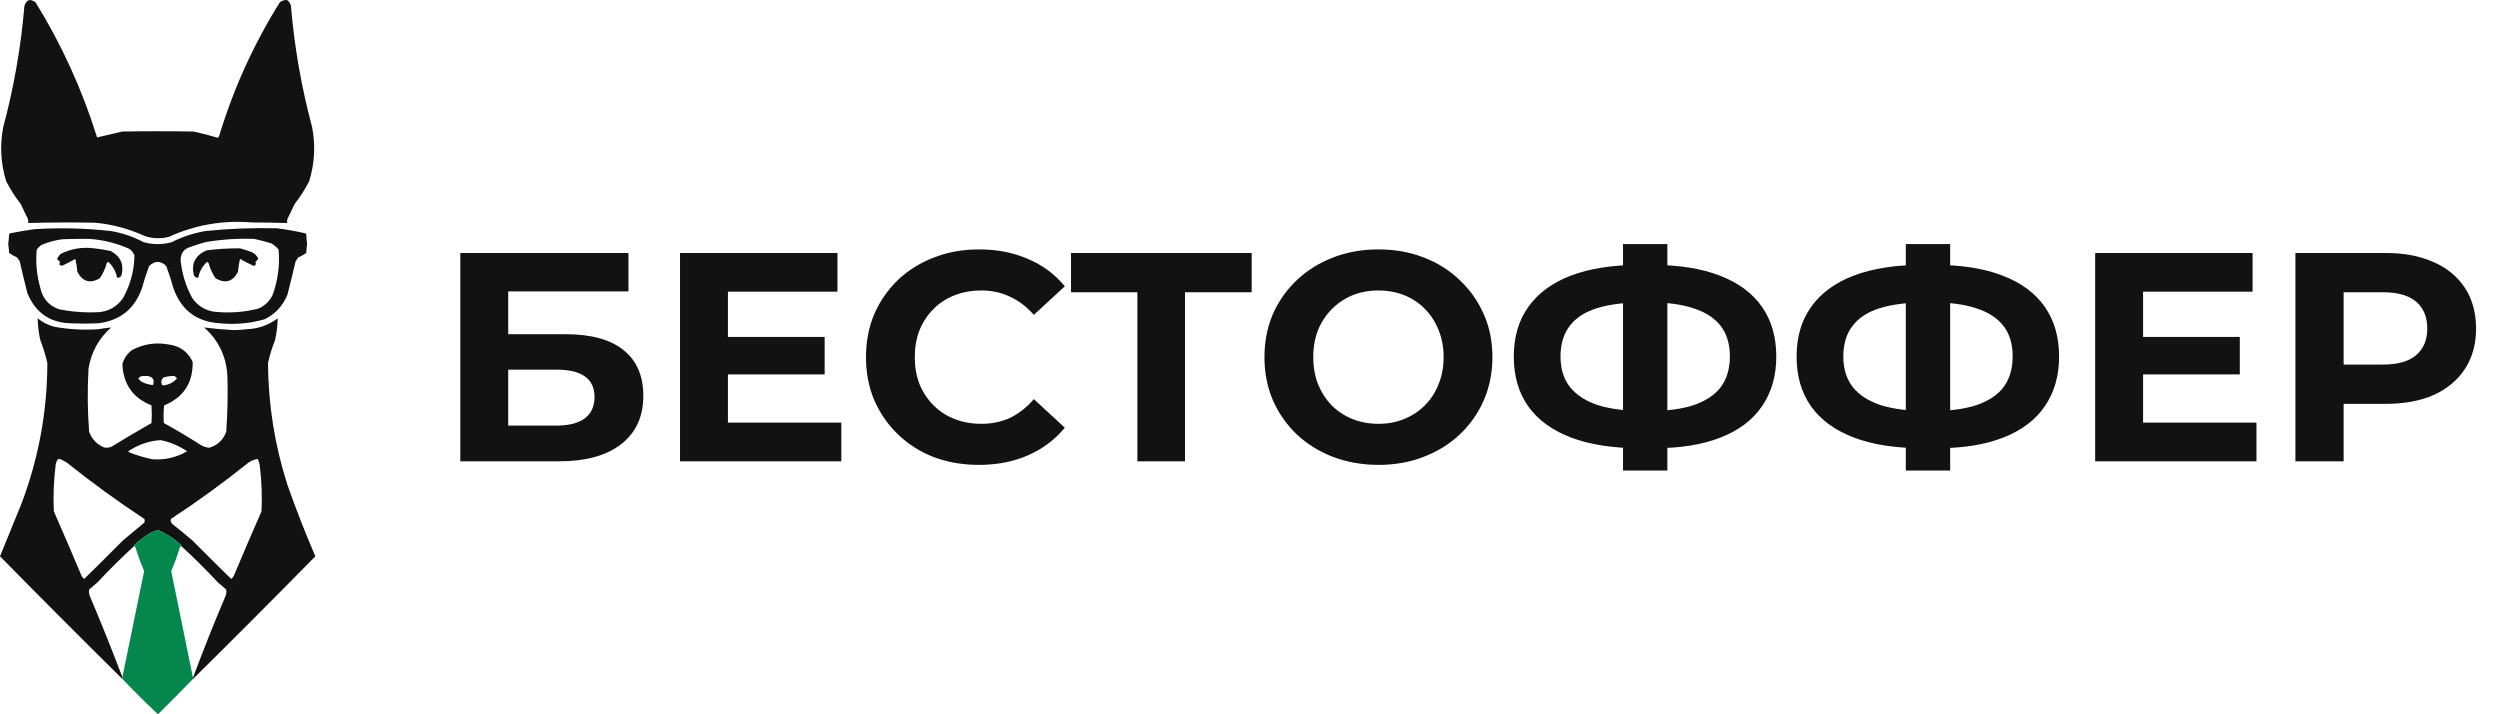
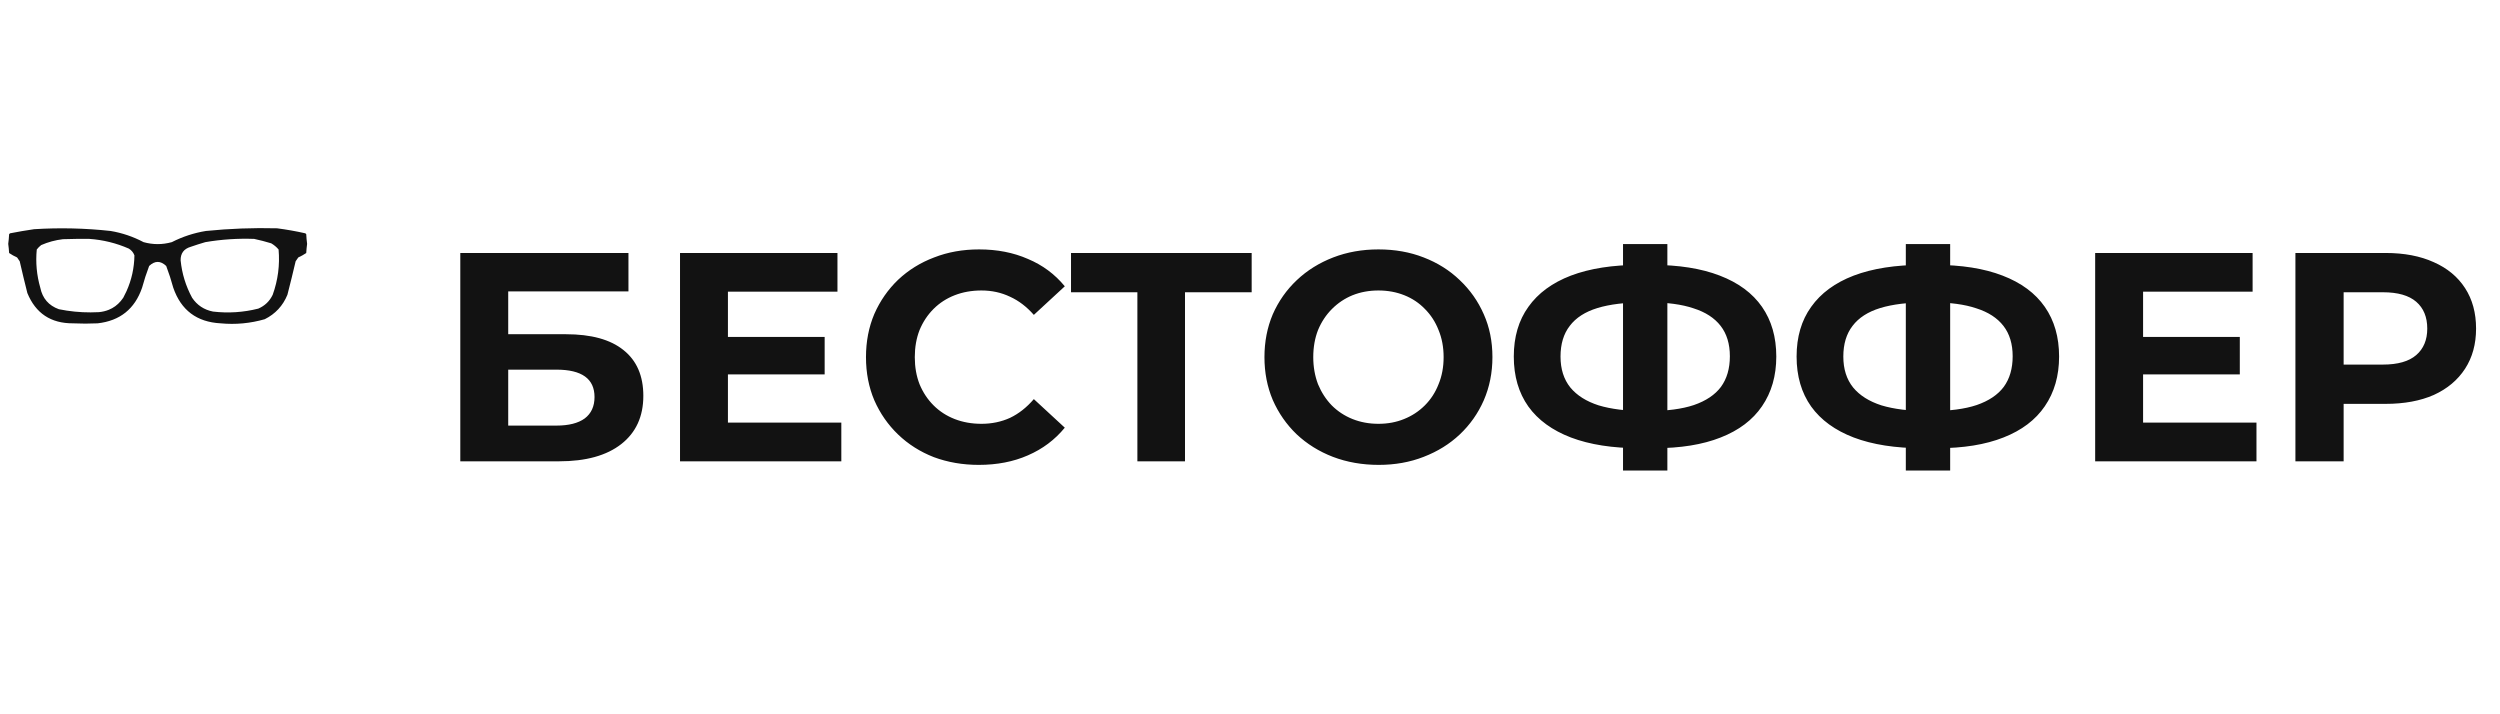
<svg xmlns="http://www.w3.org/2000/svg" width="168" height="48" viewBox="0 0 168 48" fill="none">
-   <path fill-rule="evenodd" clip-rule="evenodd" d="M19.294 0.002C19.107 -0.012 18.942 0.041 18.8 0.16C17.047 2.968 15.69 5.959 14.727 9.135C14.714 9.202 14.674 9.241 14.609 9.254C14.081 9.094 13.547 8.955 13.008 8.839C11.413 8.812 9.818 8.812 8.224 8.839C7.653 8.965 7.086 9.097 6.524 9.234C5.527 6.032 4.15 3.007 2.392 0.16C2.028 -0.11 1.778 -0.031 1.641 0.398C1.409 3.157 0.934 5.871 0.217 8.542C-0.018 9.772 0.048 10.985 0.415 12.18C0.695 12.727 1.025 13.241 1.403 13.722C1.551 14.056 1.709 14.385 1.878 14.71C1.898 14.801 1.904 14.893 1.898 14.987C3.4 14.944 4.902 14.938 6.405 14.967C7.577 15.08 8.697 15.383 9.766 15.876C10.29 16.038 10.817 16.052 11.347 15.916C13.11 15.113 14.962 14.79 16.902 14.947C17.699 14.951 18.497 14.965 19.294 14.987C19.288 14.893 19.294 14.801 19.314 14.71C19.482 14.387 19.64 14.057 19.788 13.722C20.167 13.241 20.496 12.727 20.776 12.18C21.144 10.985 21.21 9.772 20.974 8.542C20.257 5.871 19.783 3.156 19.551 0.398C19.513 0.229 19.428 0.098 19.294 0.002Z" fill="#121212" />
-   <path fill-rule="evenodd" clip-rule="evenodd" d="M13.027 18.506C13.095 18.62 13.194 18.673 13.324 18.664C13.403 18.242 13.601 17.886 13.917 17.596C13.956 17.615 13.988 17.641 14.016 17.675C14.113 18.047 14.271 18.39 14.49 18.703C15.146 19.078 15.647 18.933 15.992 18.268C16.015 17.974 16.061 17.684 16.131 17.398C16.433 17.572 16.742 17.731 17.06 17.873C17.196 17.818 17.229 17.726 17.159 17.596C17.242 17.541 17.308 17.468 17.357 17.379C17.264 17.181 17.119 17.036 16.922 16.944C16.658 16.845 16.394 16.759 16.131 16.687C15.377 16.682 14.625 16.728 13.877 16.825C13.123 17.155 12.839 17.715 13.027 18.506Z" fill="#121212" />
  <path fill-rule="evenodd" clip-rule="evenodd" d="M0.613 15.738L0.672 15.679C1.21 15.573 1.751 15.481 2.293 15.402C4.01 15.295 5.723 15.334 7.433 15.521C8.211 15.652 8.95 15.903 9.647 16.272C10.281 16.448 10.913 16.448 11.545 16.272C12.27 15.903 13.034 15.652 13.838 15.521C15.428 15.36 17.023 15.301 18.622 15.342C19.254 15.424 19.887 15.536 20.52 15.679L20.579 15.738C20.59 15.956 20.61 16.174 20.638 16.39C20.61 16.593 20.591 16.798 20.579 17.003C20.41 17.117 20.233 17.216 20.045 17.3C19.981 17.382 19.922 17.468 19.867 17.557C19.691 18.309 19.507 19.061 19.314 19.81C19.011 20.548 18.504 21.095 17.791 21.451C16.823 21.73 15.834 21.823 14.826 21.728C13.225 21.643 12.164 20.845 11.644 19.336C11.509 18.84 11.351 18.353 11.169 17.873C10.789 17.51 10.407 17.51 10.023 17.873C9.841 18.353 9.683 18.84 9.548 19.336C9.058 20.761 8.063 21.558 6.563 21.728C6.01 21.754 5.456 21.754 4.903 21.728C3.419 21.735 2.397 21.056 1.838 19.692C1.659 18.982 1.487 18.27 1.324 17.557C1.27 17.468 1.211 17.382 1.147 17.3C0.959 17.216 0.781 17.117 0.613 17.003C0.601 16.798 0.581 16.593 0.553 16.39C0.582 16.174 0.601 15.956 0.613 15.738ZM12.909 20.008C13.246 20.51 13.714 20.819 14.312 20.937C15.34 21.058 16.354 20.992 17.357 20.739C17.796 20.55 18.119 20.241 18.325 19.81C18.68 18.825 18.812 17.81 18.721 16.766C18.58 16.599 18.415 16.461 18.226 16.351C17.844 16.234 17.461 16.135 17.08 16.054C15.978 16.014 14.884 16.086 13.798 16.272C13.467 16.369 13.137 16.474 12.81 16.588C12.354 16.724 12.13 17.026 12.138 17.497C12.227 18.385 12.484 19.221 12.909 20.008ZM2.708 19.336C2.856 20.05 3.271 20.531 3.954 20.779C4.661 20.924 5.374 20.995 6.093 20.992C6.276 20.992 6.458 20.986 6.642 20.977C6.884 20.954 7.107 20.901 7.311 20.818C7.623 20.692 7.891 20.496 8.116 20.229C8.175 20.16 8.23 20.087 8.283 20.008C8.362 19.863 8.435 19.716 8.501 19.568C8.844 18.808 9.021 18.005 9.034 17.161C8.96 16.966 8.835 16.815 8.659 16.707C7.809 16.335 6.926 16.118 6.01 16.054C5.417 16.047 4.823 16.054 4.23 16.074C3.722 16.134 3.234 16.265 2.768 16.469C2.656 16.555 2.557 16.654 2.471 16.766C2.387 17.639 2.466 18.495 2.708 19.336Z" fill="#121212" />
-   <path fill-rule="evenodd" clip-rule="evenodd" d="M4.033 17.596C3.953 17.772 4.005 17.858 4.191 17.853C4.486 17.712 4.776 17.561 5.061 17.398C5.131 17.684 5.177 17.974 5.199 18.268C5.551 18.932 6.051 19.077 6.701 18.703C6.92 18.39 7.079 18.047 7.176 17.675C7.203 17.641 7.236 17.615 7.275 17.596C7.591 17.886 7.788 18.242 7.868 18.664C7.998 18.673 8.097 18.62 8.164 18.506C8.349 17.774 8.105 17.227 7.433 16.865C7.062 16.787 6.692 16.727 6.326 16.687C5.534 16.585 4.783 16.71 4.072 17.062C3.984 17.161 3.905 17.266 3.835 17.379C3.884 17.468 3.949 17.541 4.033 17.596Z" fill="#121212" />
-   <path fill-rule="evenodd" clip-rule="evenodd" d="M1.443 33.846C2.594 30.802 3.174 27.652 3.183 24.396C3.064 23.87 2.906 23.356 2.708 22.855C2.598 22.368 2.539 21.881 2.53 21.392C2.869 21.666 3.251 21.858 3.677 21.965C4.644 22.136 5.62 22.189 6.603 22.123C6.894 22.075 7.183 22.035 7.472 22.005C6.641 22.738 6.134 23.654 5.95 24.752C5.867 26.177 5.88 27.6 5.99 29.022C6.177 29.513 6.513 29.863 6.998 30.07C7.16 30.101 7.318 30.087 7.472 30.03C8.366 29.482 9.268 28.948 10.181 28.429C10.207 28.034 10.207 27.639 10.181 27.243C8.937 26.747 8.284 25.825 8.224 24.476C8.33 24.073 8.554 23.75 8.896 23.507C9.671 23.109 10.489 22.99 11.347 23.151C12.095 23.255 12.629 23.643 12.948 24.317C12.972 25.733 12.333 26.708 11.031 27.243C10.984 27.638 10.978 28.033 11.011 28.429C11.838 28.886 12.648 29.366 13.442 29.872C13.629 29.995 13.833 30.068 14.055 30.09C14.613 29.928 14.995 29.572 15.202 29.022C15.292 27.772 15.319 26.52 15.281 25.266C15.211 23.96 14.691 22.873 13.719 22.005C14.373 22.09 15.033 22.149 15.696 22.183C16 22.177 16.303 22.157 16.605 22.123C17.37 22.09 18.055 21.846 18.661 21.392C18.653 21.881 18.593 22.368 18.483 22.855C18.285 23.356 18.127 23.87 18.009 24.396C18.027 27.192 18.462 29.92 19.314 32.581C19.885 34.203 20.511 35.804 21.192 37.384C18.47 40.152 15.729 42.899 12.968 45.628V45.549C13.643 43.728 14.362 41.922 15.123 40.132C15.205 39.968 15.231 39.797 15.202 39.618C15.011 39.453 14.819 39.289 14.629 39.124C13.843 38.279 13.026 37.469 12.177 36.693C12.182 36.663 12.176 36.637 12.158 36.613C11.707 36.196 11.2 35.867 10.635 35.625C10.457 35.666 10.286 35.725 10.121 35.803C9.734 36.039 9.372 36.309 9.034 36.613C9.016 36.637 9.009 36.663 9.014 36.693C8.166 37.469 7.349 38.279 6.563 39.124C6.372 39.289 6.181 39.453 5.99 39.618C5.961 39.797 5.987 39.968 6.069 40.132C6.823 41.915 7.541 43.707 8.224 45.509V45.628C5.463 42.901 2.722 40.153 -9.64999e-05 37.384C0.481 36.205 0.962 35.025 1.443 33.846ZM9.924 25.266C9.765 25.26 9.607 25.266 9.449 25.286C9.403 25.34 9.35 25.386 9.291 25.424C9.35 25.503 9.416 25.576 9.489 25.642C9.741 25.77 10.004 25.849 10.28 25.879C10.402 25.537 10.283 25.332 9.924 25.266ZM11.11 25.879C11.429 25.819 11.693 25.667 11.9 25.424C11.834 25.384 11.781 25.332 11.742 25.266C11.485 25.258 11.235 25.291 10.991 25.365C10.836 25.508 10.803 25.672 10.892 25.859C10.961 25.902 11.033 25.908 11.11 25.879ZM11.624 35.249C12.066 35.596 12.501 35.952 12.928 36.317C13.792 37.187 14.662 38.051 15.538 38.907C15.639 38.823 15.711 38.718 15.755 38.59C16.351 37.176 16.957 35.765 17.574 34.36C17.622 33.328 17.582 32.3 17.455 31.276C17.432 31.123 17.385 30.978 17.317 30.841C17.086 30.877 16.875 30.962 16.684 31.098C15.011 32.439 13.278 33.698 11.485 34.874C11.447 35.029 11.494 35.154 11.624 35.249ZM10.24 30.861C11.076 30.922 11.853 30.745 12.573 30.327C12.028 29.956 11.435 29.706 10.793 29.576C10 29.63 9.275 29.88 8.619 30.327C8.627 30.35 8.64 30.37 8.658 30.386C9.173 30.593 9.7 30.751 10.24 30.861ZM3.618 34.36C4.235 35.765 4.841 37.176 5.436 38.59C5.48 38.718 5.552 38.823 5.654 38.907C6.529 38.051 7.399 37.187 8.263 36.317C8.744 35.915 9.225 35.513 9.706 35.111C9.733 35.032 9.733 34.953 9.706 34.874C7.914 33.698 6.181 32.439 4.507 31.098C4.352 31.001 4.194 30.915 4.033 30.841C3.974 30.831 3.922 30.844 3.875 30.881C3.795 31.001 3.748 31.132 3.736 31.276C3.61 32.3 3.57 33.328 3.618 34.36Z" fill="#121212" />
-   <path fill-rule="evenodd" clip-rule="evenodd" d="M8.224 45.509V45.628C9.001 46.439 9.799 47.229 10.616 48C11.407 47.215 12.191 46.424 12.968 45.628V45.549C12.484 43.161 11.996 40.77 11.505 38.373C11.727 37.864 11.919 37.343 12.078 36.811C12.094 36.754 12.126 36.715 12.177 36.692C12.182 36.663 12.176 36.637 12.158 36.613C11.707 36.196 11.2 35.867 10.635 35.625C10.457 35.666 10.286 35.725 10.121 35.803C9.734 36.039 9.372 36.309 9.034 36.613C9.016 36.637 9.009 36.663 9.014 36.692C9.065 36.715 9.098 36.754 9.113 36.811C9.273 37.343 9.464 37.864 9.686 38.373C9.201 40.757 8.713 43.136 8.224 45.509Z" fill="#05864D" />
  <path d="M30.932 31V17H42.232V19.58H34.152V22.46H38.032C39.725 22.46 41.012 22.813 41.892 23.52C42.785 24.227 43.232 25.253 43.232 26.6C43.232 27.987 42.738 29.067 41.752 29.84C40.765 30.613 39.372 31 37.572 31H30.932ZM34.152 28.6H37.392C38.218 28.6 38.852 28.44 39.292 28.12C39.732 27.787 39.952 27.307 39.952 26.68C39.952 25.453 39.098 24.84 37.392 24.84H34.152V28.6ZM45.697 31V17H56.277V19.6H48.917V28.4H56.537V31H45.697ZM48.677 25.16V22.64H55.417V25.16H48.677ZM65.774 31.24C64.694 31.24 63.688 31.067 62.754 30.72C61.834 30.36 61.034 29.853 60.354 29.2C59.674 28.547 59.141 27.78 58.754 26.9C58.381 26.02 58.194 25.053 58.194 24C58.194 22.947 58.381 21.98 58.754 21.1C59.141 20.22 59.674 19.453 60.354 18.8C61.048 18.147 61.854 17.647 62.774 17.3C63.694 16.94 64.701 16.76 65.794 16.76C67.008 16.76 68.101 16.973 69.074 17.4C70.061 17.813 70.888 18.427 71.554 19.24L69.474 21.16C68.994 20.613 68.461 20.207 67.874 19.94C67.288 19.66 66.648 19.52 65.954 19.52C65.301 19.52 64.701 19.627 64.154 19.84C63.608 20.053 63.134 20.36 62.734 20.76C62.334 21.16 62.021 21.633 61.794 22.18C61.581 22.727 61.474 23.333 61.474 24C61.474 24.667 61.581 25.273 61.794 25.82C62.021 26.367 62.334 26.84 62.734 27.24C63.134 27.64 63.608 27.947 64.154 28.16C64.701 28.373 65.301 28.48 65.954 28.48C66.648 28.48 67.288 28.347 67.874 28.08C68.461 27.8 68.994 27.38 69.474 26.82L71.554 28.74C70.888 29.553 70.061 30.173 69.074 30.6C68.101 31.027 67.001 31.24 65.774 31.24ZM76.432 31V18.9L77.172 19.64H71.972V17H84.112V19.64H78.912L79.632 18.9V31H76.432ZM92.651 31.24C91.544 31.24 90.518 31.06 89.571 30.7C88.638 30.34 87.825 29.833 87.131 29.18C86.451 28.527 85.918 27.76 85.531 26.88C85.158 26 84.971 25.04 84.971 24C84.971 22.96 85.158 22 85.531 21.12C85.918 20.24 86.458 19.473 87.151 18.82C87.844 18.167 88.658 17.66 89.591 17.3C90.525 16.94 91.538 16.76 92.631 16.76C93.738 16.76 94.751 16.94 95.671 17.3C96.605 17.66 97.411 18.167 98.091 18.82C98.784 19.473 99.325 20.24 99.711 21.12C100.098 21.987 100.291 22.947 100.291 24C100.291 25.04 100.098 26.007 99.711 26.9C99.325 27.78 98.784 28.547 98.091 29.2C97.411 29.84 96.605 30.34 95.671 30.7C94.751 31.06 93.745 31.24 92.651 31.24ZM92.631 28.48C93.258 28.48 93.831 28.373 94.351 28.16C94.885 27.947 95.351 27.64 95.751 27.24C96.151 26.84 96.458 26.367 96.671 25.82C96.898 25.273 97.011 24.667 97.011 24C97.011 23.333 96.898 22.727 96.671 22.18C96.458 21.633 96.151 21.16 95.751 20.76C95.365 20.36 94.904 20.053 94.371 19.84C93.838 19.627 93.258 19.52 92.631 19.52C92.004 19.52 91.424 19.627 90.891 19.84C90.371 20.053 89.911 20.36 89.511 20.76C89.111 21.16 88.798 21.633 88.571 22.18C88.358 22.727 88.251 23.333 88.251 24C88.251 24.653 88.358 25.26 88.571 25.82C88.798 26.367 89.105 26.84 89.491 27.24C89.891 27.64 90.358 27.947 90.891 28.16C91.424 28.373 92.004 28.48 92.631 28.48ZM110.187 30.12C108.374 30.12 106.834 29.88 105.567 29.4C104.314 28.92 103.36 28.227 102.707 27.32C102.054 26.4 101.727 25.28 101.727 23.96C101.727 22.64 102.054 21.527 102.707 20.62C103.36 19.7 104.314 19 105.567 18.52C106.834 18.04 108.374 17.8 110.187 17.8C110.214 17.8 110.287 17.8 110.407 17.8C110.54 17.8 110.667 17.8 110.787 17.8C110.92 17.8 110.994 17.8 111.007 17.8C112.807 17.8 114.327 18.04 115.567 18.52C116.82 19 117.767 19.7 118.407 20.62C119.047 21.54 119.367 22.653 119.367 23.96C119.367 25.253 119.047 26.367 118.407 27.3C117.78 28.22 116.854 28.92 115.627 29.4C114.414 29.88 112.927 30.12 111.167 30.12C111.127 30.12 111.034 30.12 110.887 30.12C110.74 30.12 110.594 30.12 110.447 30.12C110.314 30.12 110.227 30.12 110.187 30.12ZM110.487 27.62C110.527 27.62 110.58 27.62 110.647 27.62C110.714 27.62 110.76 27.62 110.787 27.62C112.014 27.62 113.027 27.487 113.827 27.22C114.64 26.94 115.247 26.533 115.647 26C116.047 25.453 116.247 24.767 116.247 23.94C116.247 23.113 116.04 22.433 115.627 21.9C115.214 21.367 114.607 20.973 113.807 20.72C113.02 20.453 112.027 20.32 110.827 20.32C110.8 20.32 110.747 20.32 110.667 20.32C110.6 20.32 110.54 20.32 110.487 20.32C109.22 20.32 108.174 20.447 107.347 20.7C106.52 20.953 105.9 21.353 105.487 21.9C105.074 22.433 104.867 23.12 104.867 23.96C104.867 24.8 105.087 25.493 105.527 26.04C105.967 26.573 106.6 26.973 107.427 27.24C108.267 27.493 109.287 27.62 110.487 27.62ZM109.067 31.62V16.4H112.047V31.62H109.067ZM129.191 30.12C127.378 30.12 125.838 29.88 124.571 29.4C123.318 28.92 122.364 28.227 121.711 27.32C121.058 26.4 120.731 25.28 120.731 23.96C120.731 22.64 121.058 21.527 121.711 20.62C122.364 19.7 123.318 19 124.571 18.52C125.838 18.04 127.378 17.8 129.191 17.8C129.218 17.8 129.291 17.8 129.411 17.8C129.544 17.8 129.671 17.8 129.791 17.8C129.924 17.8 129.998 17.8 130.011 17.8C131.811 17.8 133.331 18.04 134.571 18.52C135.824 19 136.771 19.7 137.411 20.62C138.051 21.54 138.371 22.653 138.371 23.96C138.371 25.253 138.051 26.367 137.411 27.3C136.784 28.22 135.858 28.92 134.631 29.4C133.418 29.88 131.931 30.12 130.171 30.12C130.131 30.12 130.038 30.12 129.891 30.12C129.744 30.12 129.598 30.12 129.451 30.12C129.318 30.12 129.231 30.12 129.191 30.12ZM129.491 27.62C129.531 27.62 129.584 27.62 129.651 27.62C129.718 27.62 129.764 27.62 129.791 27.62C131.018 27.62 132.031 27.487 132.831 27.22C133.644 26.94 134.251 26.533 134.651 26C135.051 25.453 135.251 24.767 135.251 23.94C135.251 23.113 135.044 22.433 134.631 21.9C134.218 21.367 133.611 20.973 132.811 20.72C132.024 20.453 131.031 20.32 129.831 20.32C129.804 20.32 129.751 20.32 129.671 20.32C129.604 20.32 129.544 20.32 129.491 20.32C128.224 20.32 127.178 20.447 126.351 20.7C125.524 20.953 124.904 21.353 124.491 21.9C124.078 22.433 123.871 23.12 123.871 23.96C123.871 24.8 124.091 25.493 124.531 26.04C124.971 26.573 125.604 26.973 126.431 27.24C127.271 27.493 128.291 27.62 129.491 27.62ZM128.071 31.62V16.4H131.051V31.62H128.071ZM140.795 31V17H151.375V19.6H144.015V28.4H151.635V31H140.795ZM143.775 25.16V22.64H150.515V25.16H143.775ZM154.252 31V17H160.312C161.565 17 162.645 17.207 163.552 17.62C164.459 18.02 165.159 18.6 165.652 19.36C166.145 20.12 166.392 21.027 166.392 22.08C166.392 23.12 166.145 24.02 165.652 24.78C165.159 25.54 164.459 26.127 163.552 26.54C162.645 26.94 161.565 27.14 160.312 27.14H156.052L157.492 25.68V31H154.252ZM157.492 26.04L156.052 24.5H160.132C161.132 24.5 161.879 24.287 162.372 23.86C162.865 23.433 163.112 22.84 163.112 22.08C163.112 21.307 162.865 20.707 162.372 20.28C161.879 19.853 161.132 19.64 160.132 19.64H156.052L157.492 18.1V26.04Z" fill="#121212" />
</svg>